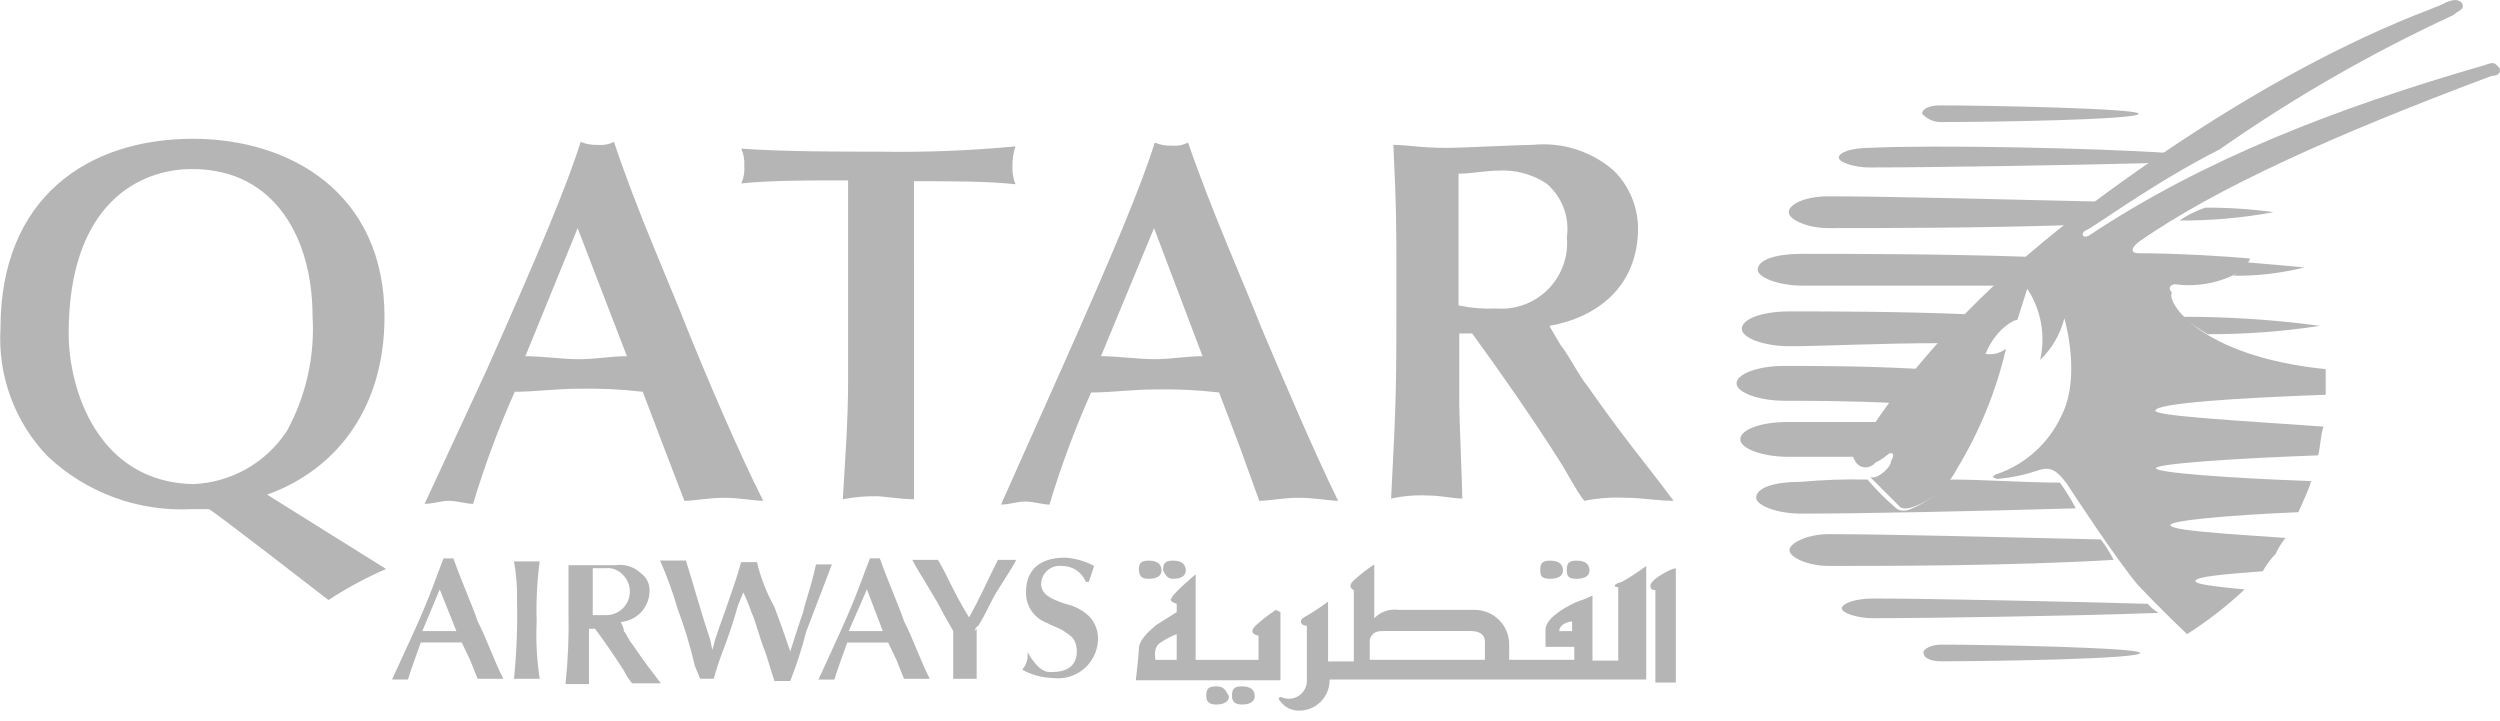
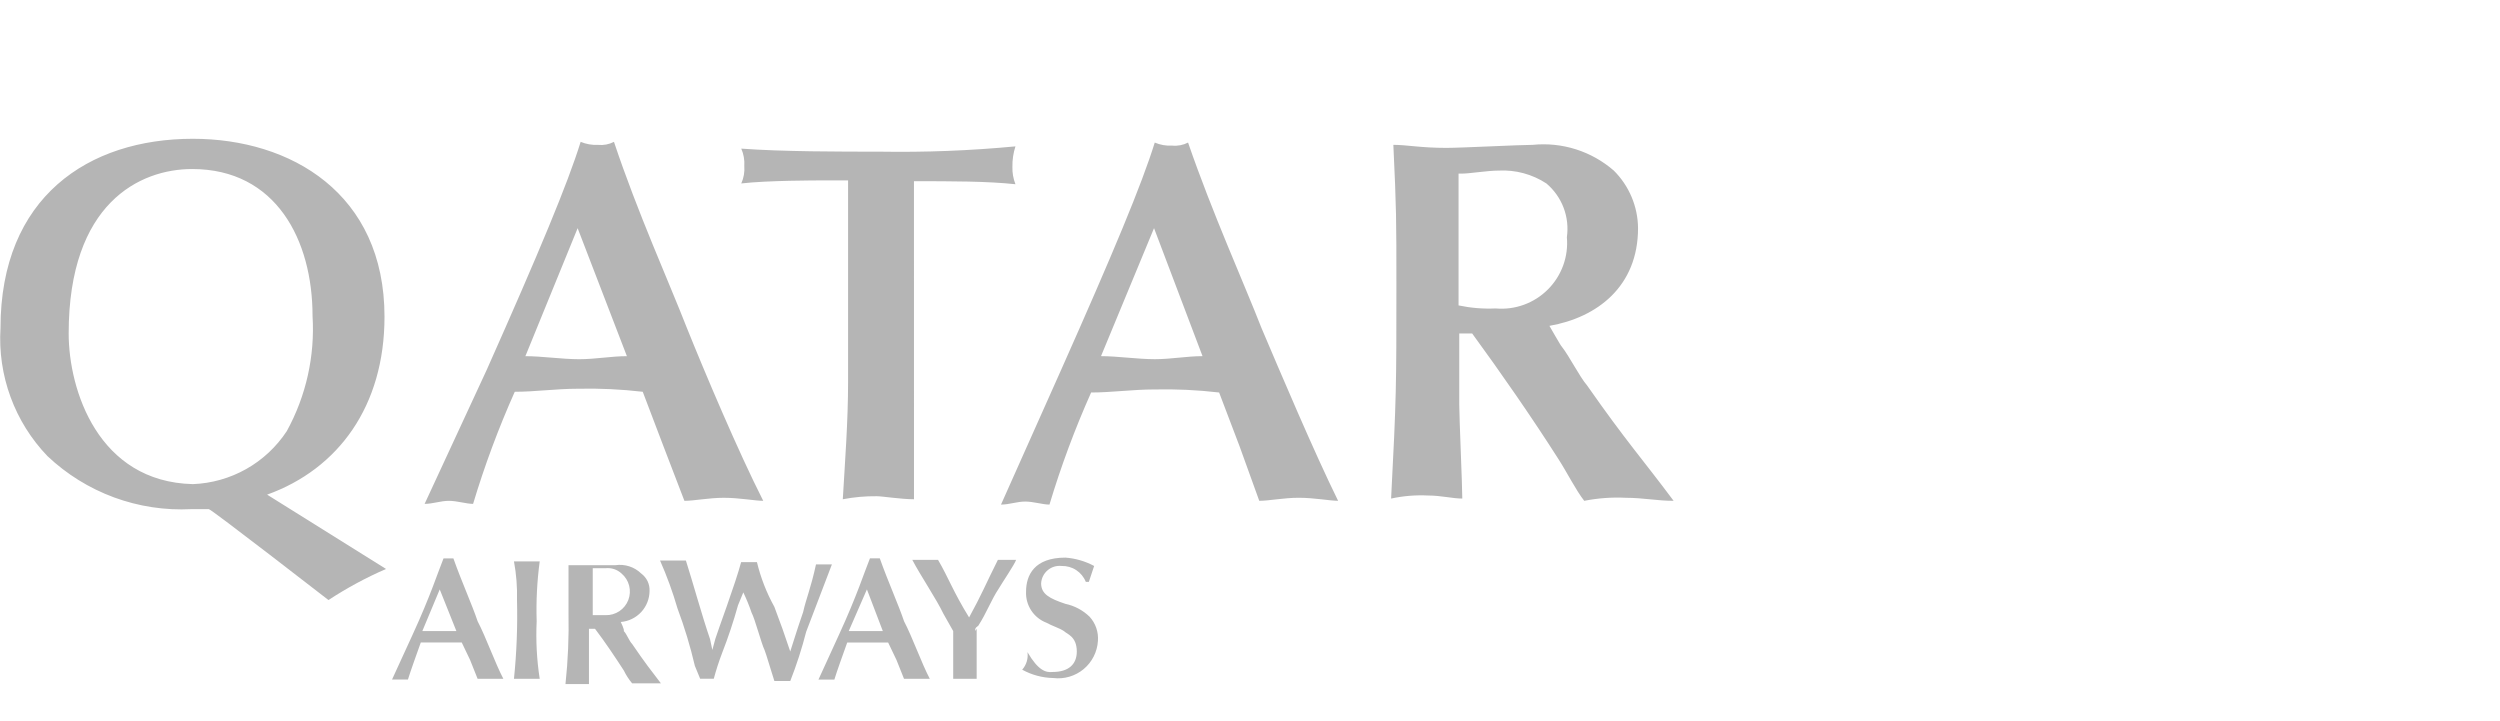
<svg xmlns="http://www.w3.org/2000/svg" width="111" height="32" viewBox="0 0 111 32" fill="none">
  <path d="M20.264 28.02H18.751L19.524 26.17L20.264 28.02ZM21.206 30.139H22.349C21.979 29.433 21.576 28.289 21.206 27.583C20.971 26.877 20.5 25.834 20.13 24.792H19.693C19.458 25.364 19.121 26.44 18.314 28.192L17.406 30.172H18.112C18.247 29.735 18.482 29.096 18.684 28.524H20.5L20.87 29.297L21.206 30.139ZM22.955 26.639C22.984 27.807 22.939 28.976 22.82 30.139H23.963C23.833 29.294 23.788 28.437 23.828 27.583C23.8 26.695 23.845 25.806 23.963 24.926H22.82C22.925 25.491 22.97 26.066 22.955 26.641M27.562 27.616C27.909 27.588 28.233 27.43 28.47 27.175C28.706 26.92 28.838 26.585 28.84 26.237C28.847 26.088 28.816 25.939 28.752 25.804C28.687 25.67 28.59 25.553 28.47 25.464C28.321 25.319 28.14 25.21 27.942 25.146C27.744 25.082 27.533 25.064 27.327 25.094H25.242V27.213C25.264 28.268 25.219 29.324 25.107 30.374H26.15V27.919H26.419C26.856 28.491 27.327 29.197 27.697 29.769C27.797 29.974 27.921 30.166 28.067 30.341H29.345C28.908 29.769 28.639 29.433 28.067 28.592C27.932 28.457 27.832 28.155 27.697 28.02C27.73 27.953 27.562 27.616 27.562 27.616ZM26.318 25.228H26.89C27.018 25.215 27.147 25.229 27.269 25.269C27.39 25.31 27.502 25.376 27.596 25.463C27.762 25.604 27.88 25.792 27.934 26.003C27.988 26.213 27.975 26.435 27.898 26.638C27.82 26.841 27.682 27.015 27.501 27.136C27.321 27.256 27.107 27.319 26.89 27.313H26.318V25.228ZM31.53 28.389C31.16 27.313 30.757 25.833 30.454 24.889H29.306C29.611 25.577 29.869 26.285 30.079 27.008C30.391 27.843 30.649 28.697 30.852 29.564L31.087 30.136H31.692C31.796 29.749 31.919 29.367 32.062 28.993C32.333 28.299 32.568 27.592 32.768 26.874L33.003 26.302C33.144 26.597 33.268 26.9 33.373 27.21C33.508 27.445 33.81 28.589 33.945 28.858C34.08 29.228 34.08 29.295 34.382 30.237H35.088C35.368 29.524 35.604 28.794 35.794 28.051C36.231 26.908 36.5 26.201 36.937 25.058H36.231C35.996 26.134 35.794 26.571 35.659 27.177C35.289 28.253 35.289 28.32 35.087 28.926C34.852 28.22 34.65 27.648 34.381 26.942C34.035 26.319 33.775 25.651 33.608 24.958H32.906C32.671 25.866 31.83 28.119 31.763 28.358L31.628 28.858L31.528 28.387L31.53 28.389ZM39.197 28.019H37.684L38.491 26.169L39.197 28.019ZM40.139 30.138H41.282C40.912 29.432 40.509 28.288 40.139 27.582C39.904 26.876 39.433 25.833 39.063 24.791H38.626C38.391 25.363 38.054 26.439 37.247 28.191L36.339 30.175H37.045C37.179 29.738 37.415 29.099 37.617 28.527H39.433L39.803 29.3L40.139 30.141V30.138ZM43.3 28.019C43.3 27.884 43.3 27.884 43.435 27.784C43.805 27.212 44.007 26.641 44.343 26.136C44.478 25.901 45.049 25.06 45.116 24.858H44.306C43.734 26.001 43.6 26.371 43.028 27.414C42.322 26.271 42.12 25.665 41.649 24.858H40.506C40.876 25.564 41.582 26.607 41.885 27.246L42.322 28.019V30.138H43.364V27.919L43.297 28.019H43.3ZM45.62 28.961C45.639 29.099 45.628 29.24 45.587 29.373C45.547 29.507 45.478 29.63 45.385 29.734C45.808 29.968 46.281 30.095 46.764 30.104C47.004 30.134 47.247 30.114 47.479 30.046C47.711 29.978 47.926 29.864 48.112 29.71C48.298 29.555 48.45 29.365 48.559 29.15C48.669 28.934 48.733 28.699 48.748 28.458C48.763 28.263 48.738 28.067 48.675 27.882C48.611 27.697 48.51 27.527 48.378 27.382C48.08 27.094 47.708 26.896 47.302 26.81C46.596 26.575 46.226 26.373 46.226 25.902C46.232 25.791 46.26 25.681 46.31 25.581C46.359 25.481 46.429 25.392 46.514 25.32C46.599 25.247 46.697 25.193 46.804 25.16C46.911 25.128 47.023 25.117 47.134 25.129C47.364 25.122 47.591 25.186 47.783 25.312C47.976 25.439 48.125 25.621 48.21 25.835H48.345L48.58 25.129C48.186 24.918 47.752 24.791 47.306 24.758C45.927 24.758 45.557 25.531 45.557 26.271C45.544 26.567 45.625 26.86 45.788 27.108C45.951 27.355 46.188 27.545 46.465 27.65C46.7 27.785 47.037 27.885 47.238 28.02C47.373 28.155 47.81 28.255 47.81 28.928C47.81 29.5 47.44 29.836 46.734 29.836C46.434 29.87 46.095 29.769 45.624 28.962L45.62 28.961Z" fill="#B5B5B5" />
  <path d="M3.049 14.805C3.049 9.021 6.21 7.505 8.53 7.505C12.263 7.505 13.877 10.666 13.877 14.029C13.987 15.807 13.591 17.579 12.734 19.141C12.277 19.837 11.66 20.414 10.934 20.824C10.209 21.233 9.397 21.463 8.564 21.495C4.364 21.395 3.049 17.325 3.049 14.803M14.584 26.642C15.395 26.11 16.25 25.648 17.14 25.262L11.86 21.962C15.021 20.824 17.072 18.033 17.072 14.062C17.072 8.581 12.902 6.162 8.564 6.162C3.923 6.162 0.022 8.751 0.022 14.569C-0.042 15.609 0.11 16.651 0.469 17.629C0.828 18.608 1.386 19.501 2.108 20.252C2.959 21.056 3.963 21.679 5.061 22.084C6.16 22.488 7.328 22.666 8.497 22.606H9.272C9.338 22.573 14.584 26.642 14.584 26.642ZM27.834 15.814C27.128 15.814 26.455 15.949 25.715 15.949C24.942 15.949 24.067 15.814 23.327 15.814L25.647 10.131L27.834 15.814ZM30.39 22.237C30.827 22.237 31.466 22.102 32.139 22.102C32.845 22.102 33.518 22.237 33.888 22.237C32.778 20.051 31.299 16.554 30.488 14.537C29.715 12.553 28.302 9.425 27.26 6.298C27.043 6.41 26.798 6.457 26.554 6.433C26.29 6.446 26.026 6.4 25.781 6.298C25.209 8.148 23.931 11.208 21.611 16.42L18.853 22.372C19.223 22.372 19.559 22.237 19.929 22.237C20.299 22.237 20.702 22.372 21.005 22.372C21.515 20.675 22.133 19.013 22.855 17.395C23.763 17.395 24.705 17.26 25.646 17.26C26.612 17.238 27.578 17.283 28.538 17.395L29.446 19.783L30.388 22.238L30.39 22.237ZM40.58 10.601V8.045C42.228 8.045 43.842 8.045 45.086 8.18C44.989 7.934 44.943 7.671 44.951 7.407C44.945 7.099 44.991 6.792 45.086 6.499C43.085 6.689 41.076 6.767 39.066 6.734C37.317 6.734 34.728 6.734 32.912 6.599C33.019 6.842 33.065 7.107 33.047 7.372C33.068 7.637 33.022 7.903 32.912 8.145C34.055 8.01 36.312 8.01 36.512 8.01H37.655V16.955C37.655 18.704 37.52 20.455 37.42 22.167C37.919 22.071 38.426 22.026 38.933 22.032C39.168 22.032 40.009 22.167 40.581 22.167L40.58 10.601ZM53.392 15.813C52.686 15.813 52.013 15.948 51.273 15.948C50.5 15.948 49.625 15.813 48.885 15.813L51.239 10.13L53.392 15.813ZM55.914 22.236C56.351 22.236 56.99 22.101 57.663 22.101C58.369 22.101 59.042 22.236 59.412 22.236C58.336 20.05 56.856 16.553 56.012 14.569C55.239 12.585 53.826 9.457 52.75 6.33C52.533 6.442 52.288 6.489 52.044 6.465C51.779 6.481 51.515 6.434 51.271 6.33C50.699 8.18 49.421 11.24 47.101 16.452L44.444 22.404C44.814 22.404 45.15 22.269 45.52 22.269C45.89 22.269 46.293 22.404 46.596 22.404C47.106 20.707 47.724 19.045 48.446 17.427C49.354 17.427 50.296 17.292 51.237 17.292C52.203 17.27 53.169 17.315 54.129 17.427L55.037 19.815L55.911 22.236H55.914ZM68.794 14.468C70.913 14.098 72.729 12.719 72.729 10.13C72.721 9.17 72.334 8.251 71.653 7.574C71.163 7.148 70.591 6.827 69.972 6.63C69.352 6.434 68.7 6.366 68.053 6.431C67.481 6.431 64.892 6.566 64.219 6.566C63.076 6.566 62.47 6.431 61.865 6.431C62 9.323 62 9.693 62 12.72C62 17.159 62 17.63 61.765 22.136C62.306 22.019 62.86 21.973 63.413 22.001C63.985 22.001 64.489 22.136 64.926 22.136C64.926 21.564 64.791 18.536 64.791 17.966V14.805H65.363C66.641 16.554 68.02 18.538 69.197 20.387C69.567 20.959 69.97 21.766 70.34 22.237C70.949 22.116 71.57 22.071 72.19 22.102C72.963 22.102 73.569 22.237 74.309 22.237C72.93 20.387 72.19 19.58 70.475 17.125C70.105 16.688 69.702 15.847 69.332 15.376C69.332 15.41 68.794 14.468 68.794 14.468ZM64.894 7.709C65.264 7.709 66.037 7.574 66.542 7.574C67.291 7.535 68.034 7.735 68.661 8.146C69.002 8.435 69.265 8.805 69.424 9.223C69.582 9.641 69.632 10.092 69.569 10.534C69.607 10.959 69.551 11.386 69.405 11.787C69.259 12.187 69.028 12.551 68.726 12.852C68.425 13.154 68.061 13.385 67.661 13.531C67.26 13.677 66.833 13.733 66.408 13.695C65.855 13.72 65.302 13.675 64.76 13.56V7.709H64.894Z" fill="#B5B5B5" />
-   <path d="M102.995 14.468C101.348 14.721 99.684 14.844 98.018 14.838C97.623 14.602 97.241 14.344 96.875 14.065C98.921 14.06 100.966 14.194 102.995 14.465M100.944 9.421C99.568 9.675 98.172 9.799 96.774 9.791C97.126 9.548 97.51 9.355 97.917 9.219C98.929 9.214 99.941 9.281 100.944 9.419M82.313 20.282H79.387C78.244 20.282 77.268 19.912 77.268 19.509C77.268 19.072 78.176 18.736 79.387 18.736H83.322C82.683 19.678 82.448 20.114 82.313 20.282ZM82.918 21.292C83.309 21.751 83.736 22.179 84.196 22.57C84.196 22.57 84.431 22.805 84.902 22.57C85.556 22.301 86.126 21.859 86.55 21.292C88.198 21.292 89.812 21.427 91.46 21.427C91.722 21.791 91.958 22.173 92.166 22.57C87.492 22.705 82.515 22.805 79.959 22.805C78.883 22.805 77.975 22.435 77.975 22.099C77.975 21.662 78.748 21.393 79.959 21.393C80.942 21.304 81.93 21.27 82.918 21.292ZM81.201 25.128C80.293 25.128 79.452 24.758 79.452 24.422C79.452 24.122 80.225 23.716 81.201 23.716C83.757 23.716 88.868 23.851 93.274 23.951C93.492 24.235 93.684 24.539 93.846 24.859C89.306 25.128 83.824 25.128 81.201 25.128ZM95.831 27.213C92.098 27.348 85.709 27.448 83.153 27.448C82.447 27.448 81.774 27.213 81.774 27.011C81.774 26.809 82.346 26.574 83.153 26.574C85.709 26.574 91.661 26.709 95.36 26.809C95.496 26.965 95.655 27.1 95.831 27.209M86.18 28.621C88.366 28.621 95.024 28.756 95.024 28.991C95.024 29.26 88.399 29.361 86.18 29.361C85.743 29.361 85.407 29.226 85.407 28.991C85.34 28.856 85.707 28.621 86.18 28.621ZM86.18 15.237C83.389 15.237 80.968 15.372 79.454 15.372C78.311 15.372 77.335 15.002 77.335 14.599C77.335 14.162 78.243 13.826 79.454 13.826C81.304 13.826 84.364 13.826 87.554 13.961C87.033 14.316 86.568 14.747 86.175 15.239M99.66 11.639C101.308 11.774 102.317 11.874 102.317 11.874C101.283 12.132 100.221 12.256 99.156 12.244C99.526 11.975 99.656 11.744 99.656 11.639M80.027 12.682C78.951 12.682 78.043 12.312 78.043 11.976C78.043 11.539 78.816 11.27 80.027 11.27C82.213 11.27 86.181 11.27 90.149 11.405C89.712 11.842 89.241 12.178 88.77 12.683H80.027M91.965 9.993C87.896 10.128 83.457 10.128 81.17 10.128C80.262 10.128 79.421 9.758 79.421 9.422C79.421 9.052 80.194 8.716 81.17 8.716C83.726 8.716 88.837 8.851 93.243 8.951C93.028 9.128 92.79 9.275 92.537 9.388C92.363 9.605 92.171 9.807 91.965 9.993ZM83.02 7.437C82.314 7.437 81.641 7.202 81.641 7C81.641 6.765 82.213 6.563 83.02 6.563C85.912 6.428 92.873 6.563 96.371 6.798C96.156 6.975 95.918 7.122 95.665 7.235C92.1 7.335 85.711 7.435 83.021 7.435M79.221 17.793C78.078 17.793 77.102 17.423 77.102 17.02C77.102 16.617 78.01 16.247 79.221 16.247C80.6 16.247 82.821 16.247 85.241 16.382C84.804 16.954 84.468 17.458 84.098 17.895C82.08 17.795 80.365 17.795 79.222 17.795M85.342 5.05C85.342 4.815 85.712 4.68 86.115 4.68C88.301 4.68 94.959 4.815 94.959 5.05C94.959 5.319 88.334 5.42 86.115 5.42C85.818 5.403 85.541 5.27 85.342 5.05Z" fill="#B5B5B5" />
-   <path d="M103.261 16.385V17.528C99.427 17.663 95.695 17.898 95.695 18.234C95.695 18.469 99.295 18.671 103.161 18.94C103.026 19.377 103.026 19.848 102.926 20.218C99.193 20.353 95.726 20.588 95.726 20.79C95.726 20.992 98.988 21.227 102.62 21.362C102.485 21.799 102.25 22.27 102.048 22.741C98.887 22.876 96.365 23.111 96.365 23.313C96.365 23.548 98.551 23.683 101.477 23.885C101.3 24.1 101.153 24.337 101.04 24.591C100.815 24.822 100.622 25.082 100.468 25.364C98.719 25.499 97.475 25.599 97.475 25.801C97.475 25.936 98.248 26.036 99.661 26.171C98.873 26.911 98.017 27.576 97.105 28.155C97.105 28.155 95.962 27.079 94.919 25.969C94.011 24.893 92.128 22.034 91.758 21.463C91.321 20.891 91.052 20.69 90.48 20.891C89.913 21.082 89.326 21.206 88.731 21.261C88.496 21.261 88.361 21.126 88.731 21.026C89.342 20.806 89.903 20.467 90.382 20.028C90.862 19.589 91.249 19.06 91.522 18.47C92.43 16.721 91.657 14.132 91.657 14.132C91.48 14.838 91.107 15.479 90.581 15.982C90.705 15.444 90.719 14.886 90.62 14.343C90.522 13.799 90.314 13.281 90.009 12.821L89.572 14.2C89.572 14.2 89.337 14.2 88.866 14.637C88.559 14.943 88.319 15.31 88.16 15.713C88.319 15.739 88.482 15.732 88.638 15.692C88.795 15.651 88.941 15.578 89.068 15.478C88.629 17.366 87.891 19.171 86.882 20.825C86.492 21.586 85.832 22.174 85.032 22.473C84.46 22.708 84.326 22.473 84.326 22.473L83.048 21.195H83.183C83.418 21.195 83.956 20.758 83.956 20.489C84.091 20.254 84.091 20.119 83.956 20.119C83.821 20.119 83.821 20.254 83.25 20.556C83.191 20.627 83.115 20.682 83.028 20.715C82.942 20.748 82.849 20.759 82.758 20.745C82.666 20.731 82.58 20.694 82.507 20.638C82.434 20.581 82.377 20.506 82.342 20.421C82.207 20.286 82.342 20.051 82.476 19.984C82.611 19.849 85.267 14.772 92.598 9.256C101.947 2.228 108.098 0.412 108.471 0.176C108.706 0.041 109.043 -0.059 109.177 0.041C109.233 0.057 109.282 0.093 109.313 0.143C109.344 0.193 109.355 0.252 109.345 0.31C109.345 0.41 109.21 0.445 108.908 0.68C105.287 2.353 101.821 4.345 98.553 6.632C95.56 8.145 92.769 10.232 92.601 10.232C92.366 10.367 92.466 10.602 92.736 10.467C97.848 7.067 103.766 4.784 110.29 2.901C110.66 2.766 110.727 2.766 110.862 2.901C110.997 3.036 110.997 3.036 110.997 3.136C110.997 3.271 110.862 3.371 110.627 3.371C103.527 6.028 98.42 8.348 95.057 10.671C95.057 10.671 94.687 10.906 94.687 11.108C94.687 11.243 94.922 11.243 94.922 11.243C96.57 11.243 98.857 11.378 99.899 11.478C99.899 11.478 99.764 12.05 98.756 12.386C98.057 12.641 97.307 12.722 96.57 12.621C96.435 12.621 96.2 12.756 96.435 12.991C96.166 13.391 97.646 15.816 103.262 16.391M52.212 29.298H51.304C51.304 29.298 51.169 28.726 51.539 28.525C51.759 28.375 51.996 28.251 52.245 28.155V29.298H52.212ZM56.651 27.078C56.329 27.287 56.025 27.523 55.743 27.784C55.373 28.154 55.878 28.221 55.878 28.221V29.297H53.087V25.497C53.087 25.497 52.011 26.405 52.011 26.573C51.876 26.708 52.246 26.808 52.246 26.808V27.178C52.246 27.178 51.876 27.413 51.338 27.75C50.901 28.12 50.565 28.456 50.565 28.826C50.565 29.061 50.43 30.205 50.43 30.205H56.853V27.18L56.653 27.08L56.651 27.078ZM51.001 25.699C51.371 25.699 51.573 25.564 51.573 25.329C51.573 25.094 51.439 24.892 51.001 24.892C50.631 24.892 50.564 25.027 50.564 25.329C50.598 25.598 50.699 25.699 51.001 25.699ZM52.077 25.699C52.447 25.699 52.649 25.564 52.649 25.329C52.649 25.094 52.514 24.892 52.077 24.892C51.707 24.892 51.64 25.027 51.64 25.329C51.775 25.598 51.875 25.699 52.077 25.699ZM53.994 30.474C53.624 30.474 53.557 30.609 53.557 30.911C53.557 31.146 53.692 31.281 53.994 31.281C54.364 31.281 54.566 31.146 54.566 30.911C54.398 30.611 54.331 30.474 53.994 30.474ZM55.137 30.474C54.767 30.474 54.7 30.609 54.7 30.911C54.7 31.146 54.835 31.281 55.137 31.281C55.507 31.281 55.709 31.146 55.709 30.911C55.709 30.611 55.509 30.474 55.137 30.474ZM68.824 25.699C69.194 25.699 69.396 25.564 69.396 25.329C69.396 25.094 69.261 24.892 68.824 24.892C68.454 24.892 68.387 25.027 68.387 25.329C68.387 25.598 68.487 25.699 68.824 25.699ZM70.001 25.699C70.371 25.699 70.573 25.564 70.573 25.329C70.573 25.094 70.439 24.892 70.001 24.892C69.631 24.892 69.564 25.027 69.564 25.329C69.564 25.598 69.664 25.699 70.001 25.699ZM73.364 25.834C73.229 25.969 73.229 26.204 73.499 26.204V30.304H74.407V25.263C74.407 25.128 73.533 25.598 73.364 25.834ZM69.8 28.022H69.23C69.23 27.652 69.802 27.585 69.802 27.585L69.8 28.022ZM65.93 28.722V29.294H60.818V28.386C60.953 28.016 61.188 28.016 61.524 28.016H65.257C66.03 28.016 65.93 28.487 65.93 28.722ZM71.849 26.065V29.332H70.706V26.44C70.524 26.538 70.332 26.616 70.134 26.675C69.764 26.81 68.621 27.381 68.621 27.953V28.722H69.899V29.294H67.007V28.592C67.003 28.192 66.843 27.809 66.559 27.526C66.277 27.243 65.894 27.083 65.494 27.079H62.094C61.898 27.051 61.698 27.069 61.511 27.134C61.324 27.198 61.155 27.306 61.018 27.449V25.061C60.696 25.27 60.392 25.506 60.11 25.767C59.774 26.067 60.11 26.204 60.11 26.204V29.365H58.967V26.709C58.624 26.967 58.264 27.203 57.891 27.415C57.656 27.55 57.756 27.785 58.025 27.785V30.173C58.034 30.312 58.006 30.451 57.944 30.576C57.883 30.702 57.79 30.809 57.675 30.887C57.559 30.965 57.425 31.012 57.286 31.022C57.147 31.032 57.008 31.006 56.882 30.946C56.882 30.946 56.647 30.946 56.882 31.181C56.975 31.296 57.093 31.389 57.227 31.453C57.36 31.517 57.507 31.55 57.655 31.551C57.837 31.555 58.018 31.523 58.187 31.455C58.357 31.387 58.51 31.285 58.639 31.157C58.768 31.028 58.87 30.874 58.937 30.705C59.005 30.535 59.038 30.354 59.034 30.172H73.091V25.128C72.748 25.386 72.388 25.622 72.015 25.834C71.615 25.934 71.615 26.069 71.847 26.069" fill="#B5B5B5" />
</svg>